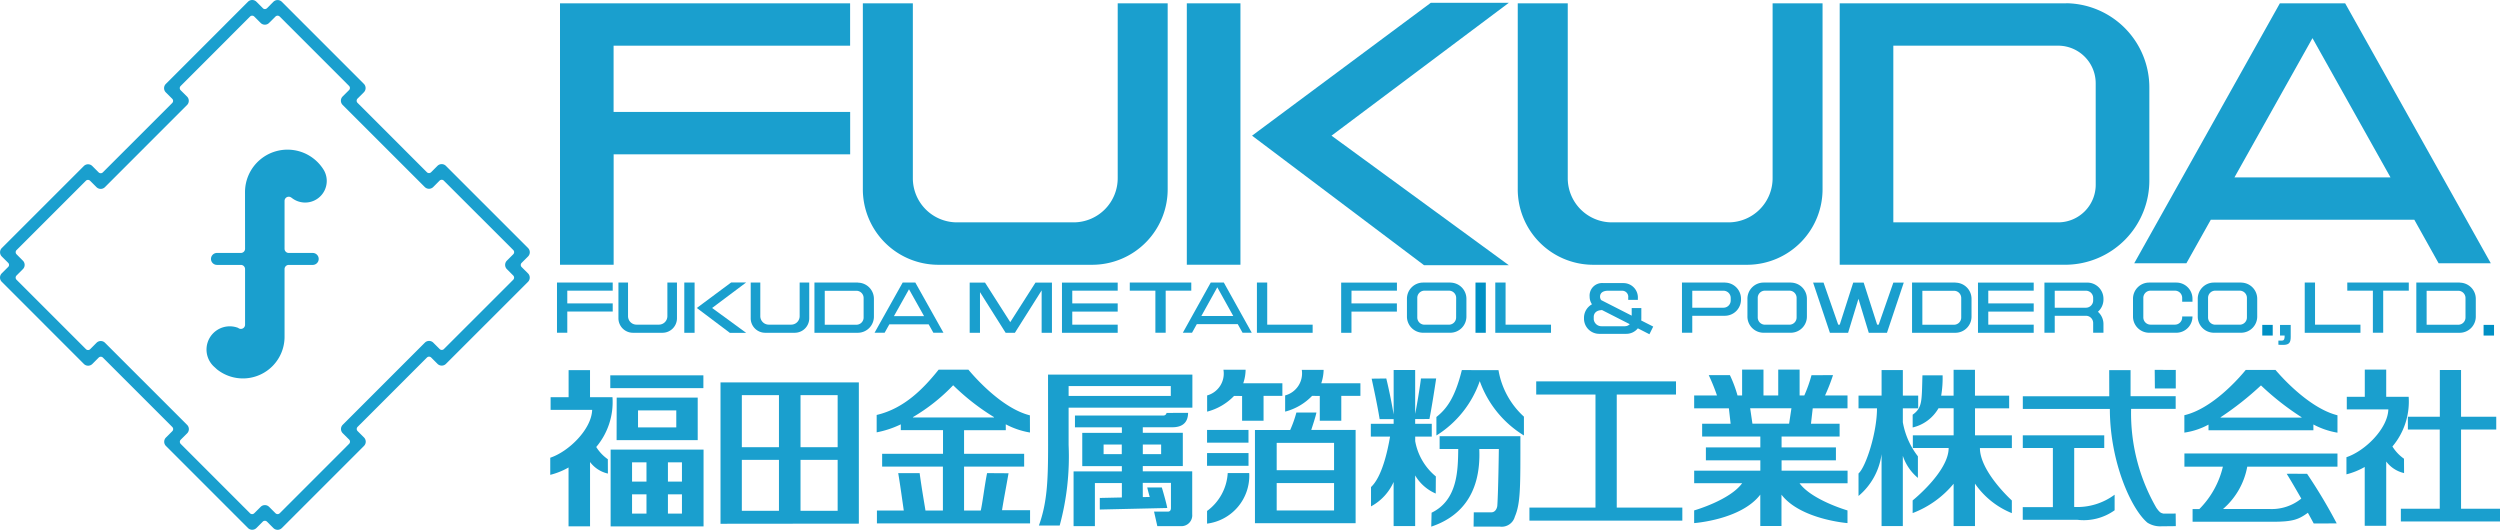
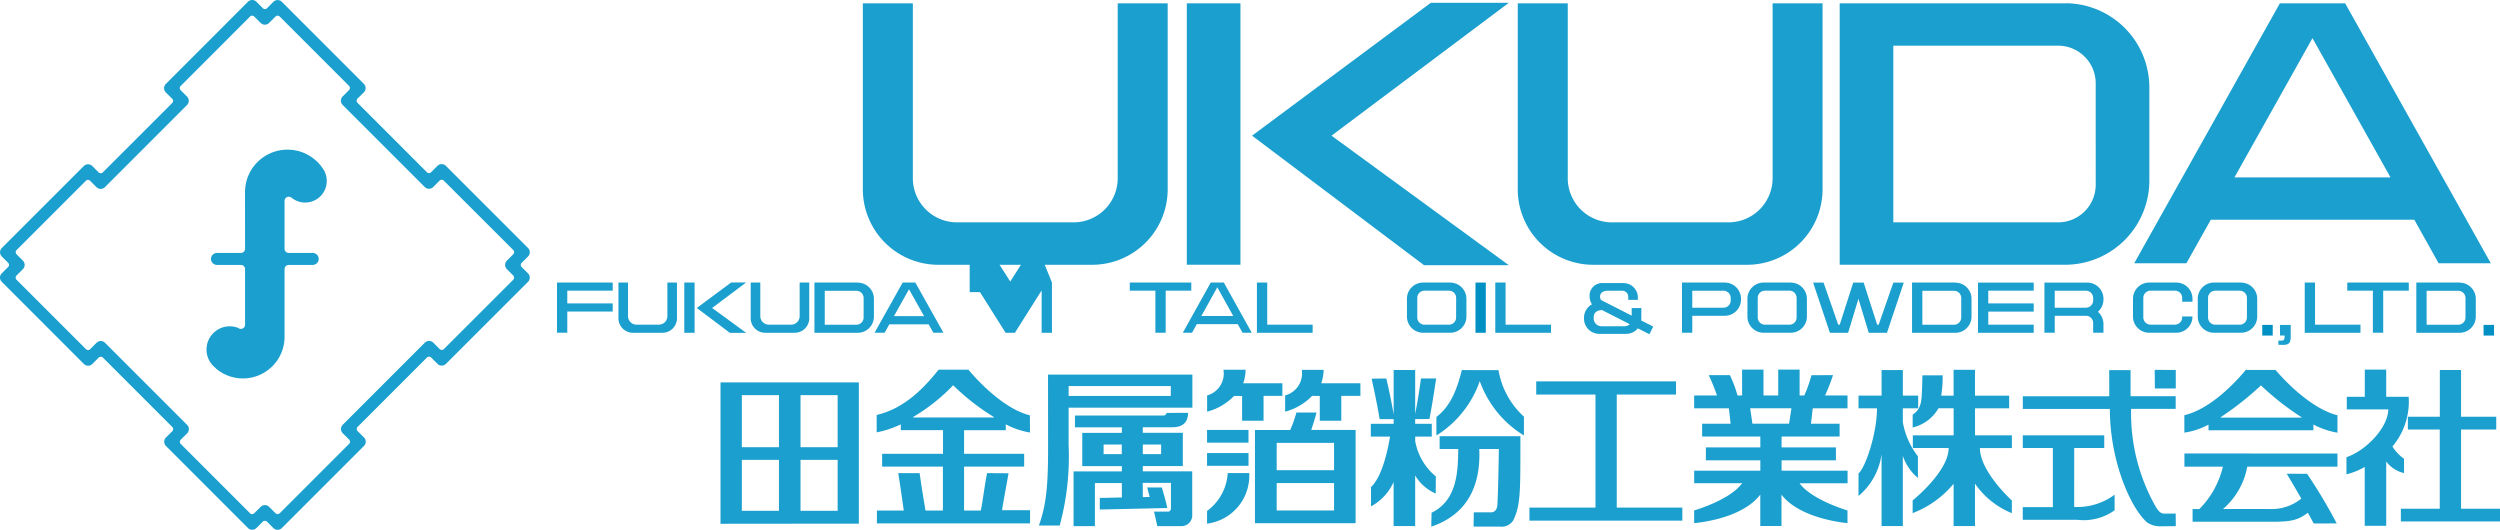
<svg xmlns="http://www.w3.org/2000/svg" id="グループ_16" data-name="グループ 16" width="230" height="48.742" viewBox="0 0 230 48.742">
  <defs>
    <clipPath id="clip-path">
      <rect id="長方形_20" data-name="長方形 20" width="230" height="48.742" fill="none" />
    </clipPath>
  </defs>
  <path id="パス_15" data-name="パス 15" d="M1084.99,25.566h4.8l-13.4-23.917h-6.006l-13.4,23.917h4.8l2.246-4.008h18.721Zm-18.785-7.9,7.179-12.812,7.179,12.812Z" transform="translate(-860.636 -1.345)" fill="#1a9fce" />
  <g id="グループ_15" data-name="グループ 15">
    <g id="グループ_14" data-name="グループ 14" clip-path="url(#clip-path)">
      <path id="パス_16" data-name="パス 16" d="M932.851,1.65H912.028V25.7h20.823a7.749,7.749,0,0,0,7.665-7.829v-8.4a7.749,7.749,0,0,0-7.665-7.829m2.731,16.659a3.461,3.461,0,0,1-3.425,3.5H916.962V5.546h15.193a3.461,3.461,0,0,1,3.425,3.5Z" transform="translate(-742.776 -1.344)" fill="#1a9fce" />
      <path id="パス_17" data-name="パス 17" d="M775.883,1.649V17.7a4.063,4.063,0,0,1-4.018,4.1h-10.81a4.063,4.063,0,0,1-4.019-4.106V1.649h-4.6V18.682a6.947,6.947,0,0,0,6.873,7.02h14.295a6.949,6.949,0,0,0,6.874-7.021V1.649Z" transform="translate(-612.803 -1.343)" fill="#1a9fce" />
      <path id="パス_18" data-name="パス 18" d="M601.672,13.624l16.313,11.917h-7.8L594.362,13.624,610.806,1.4h7.179ZM593.294,1.448H588.36V25.5h4.934Z" transform="translate(-479.173 -1.142)" fill="#1a9fce" />
      <path id="パス_19" data-name="パス 19" d="M451.214,1.649V17.7a4.062,4.062,0,0,1-4.019,4.1h-10.81a4.061,4.061,0,0,1-4.018-4.1V1.649h-4.6V18.682a6.948,6.948,0,0,0,6.875,7.02h14.295a6.946,6.946,0,0,0,6.874-7.02V1.649Z" transform="translate(-348.385 -1.343)" fill="#1a9fce" />
-       <path id="パス_20" data-name="パス 20" d="M282.53,5.546h21.76V1.65H277.6V25.7h4.935V15.541h21.76v-3.9H282.53Z" transform="translate(-226.08 -1.343)" fill="#1a9fce" />
      <rect id="長方形_17" data-name="長方形 17" width="0.961" height="0.982" transform="translate(228.49 29.889)" fill="#0090c4" />
      <path id="パス_21" data-name="パス 21" d="M1201.887,140.084h-4v4.62h4a1.488,1.488,0,0,0,1.472-1.5v-1.612a1.487,1.487,0,0,0-1.472-1.5m.525,3.2a.666.666,0,0,1-.658.672h-2.918v-3.124h2.918a.666.666,0,0,1,.658.672Z" transform="translate(-975.586 -114.088)" fill="#1a9fce" />
      <path id="パス_22" data-name="パス 22" d="M1163.664,140.084v.747h2.355V144.7h.949v-3.872h2.355v-.747Z" transform="translate(-947.714 -114.088)" fill="#1a9fce" />
      <path id="パス_23" data-name="パス 23" d="M1143.516,143.955h4.179v.749h-5.127v-4.62h.948Z" transform="translate(-930.533 -114.088)" fill="#1a9fce" />
      <path id="パス_24" data-name="パス 24" d="M1129.656,162.064v-.977h.985v1.092c0,.53-.145.733-.659.744-.093,0-.368,0-.475-.014v-.383h.333c.233,0,.24-.237.24-.422v-.039Z" transform="translate(-919.895 -131.193)" fill="#1a9fce" />
      <rect id="長方形_18" data-name="長方形 18" width="0.961" height="0.982" transform="translate(208.129 29.889)" fill="#0090c4" />
      <path id="パス_25" data-name="パス 25" d="M1093.533,140.084h-2.527a1.488,1.488,0,0,0-1.472,1.5V143.2a1.488,1.488,0,0,0,1.472,1.5h2.527a1.489,1.489,0,0,0,1.472-1.5v-1.612a1.488,1.488,0,0,0-1.472-1.5m.525,3.2a.665.665,0,0,1-.658.672h-2.261a.665.665,0,0,1-.657-.673V141.5a.664.664,0,0,1,.657-.671h2.261a.666.666,0,0,1,.658.672Z" transform="translate(-887.341 -114.088)" fill="#1a9fce" />
      <path id="パス_26" data-name="パス 26" d="M1061.962,143.283a.666.666,0,0,1-.658.672h-2.26a.665.665,0,0,1-.657-.673V141.5a.664.664,0,0,1,.657-.671h2.26a.666.666,0,0,1,.658.672v.347h.947v-.264a1.487,1.487,0,0,0-1.472-1.5h-2.527a1.488,1.488,0,0,0-1.473,1.5V143.2a1.487,1.487,0,0,0,1.473,1.5h2.527a1.488,1.488,0,0,0,1.472-1.5h-.947Z" transform="translate(-861.201 -114.088)" fill="#1a9fce" />
      <path id="パス_27" data-name="パス 27" d="M1018.95,141.638v-.051a1.487,1.487,0,0,0-1.472-1.5h-3.959V144.7h.948v-1.561h2.878a.666.666,0,0,1,.658.671v.89h.947V143.9a1.508,1.508,0,0,0-.51-1.129,1.5,1.5,0,0,0,.51-1.13m-4.483.756v-1.562h2.878a.666.666,0,0,1,.658.672v.218a.666.666,0,0,1-.658.672Z" transform="translate(-825.432 -114.088)" fill="#1a9fce" />
      <path id="パス_28" data-name="パス 28" d="M985.705,140.832v-.747h-5.127v4.62h5.127v-.747h-4.179v-1.2h4.179V142h-4.179v-1.172Z" transform="translate(-798.604 -114.088)" fill="#1a9fce" />
      <path id="パス_29" data-name="パス 29" d="M951.9,140.084h-4v4.62h4a1.488,1.488,0,0,0,1.472-1.5v-1.612a1.487,1.487,0,0,0-1.472-1.5m.525,3.2a.666.666,0,0,1-.658.672h-2.918v-3.124h2.918a.666.666,0,0,1,.658.672Z" transform="translate(-771.992 -114.088)" fill="#1a9fce" />
      <path id="パス_30" data-name="パス 30" d="M907.183,140.088l-1.546,4.619h-1.674l-.95-3.127-.952,3.127h-1.674l-1.546-4.619h.96l1.349,3.871h.143l1.24-3.871h.96l1.24,3.871h.143l1.349-3.871Z" transform="translate(-732.036 -114.091)" fill="#1a9fce" />
      <path id="パス_31" data-name="パス 31" d="M870.287,140.084H867.76a1.488,1.488,0,0,0-1.472,1.5V143.2a1.487,1.487,0,0,0,1.472,1.5h2.527a1.488,1.488,0,0,0,1.472-1.5v-1.612a1.487,1.487,0,0,0-1.472-1.5m.525,3.2a.665.665,0,0,1-.658.672h-2.26a.665.665,0,0,1-.658-.673V141.5a.665.665,0,0,1,.658-.671h2.26a.665.665,0,0,1,.658.672Z" transform="translate(-705.524 -114.088)" fill="#1a9fce" />
      <path id="パス_32" data-name="パス 32" d="M837.794,140.084h-3.959V144.7h.948v-1.561h3.011a1.489,1.489,0,0,0,1.472-1.5v-.051a1.487,1.487,0,0,0-1.472-1.5m.525,1.637a.665.665,0,0,1-.658.672h-2.878v-1.562h2.878a.665.665,0,0,1,.658.672Z" transform="translate(-679.094 -114.088)" fill="#1a9fce" />
      <path id="パス_33" data-name="パス 33" d="M790.557,143.77a1.111,1.111,0,0,0,.013-.178v-.965h-.887v.7l-2.811-1.433a.54.54,0,0,1-.1-.315c0-.412.375-.544.714-.544h1.344a.557.557,0,0,1,.533.629v.213l.887,0v-.135a1.326,1.326,0,0,0-1.3-1.41h-1.869a1.153,1.153,0,0,0-1.268,1.245,1.227,1.227,0,0,0,.217.705,1.41,1.41,0,0,0-.735,1.247v.065A1.4,1.4,0,0,0,786.682,145h2.509a1.361,1.361,0,0,0,1.058-.507l1.065.544.349-.705Zm-1.49.531h-2.16a.714.714,0,0,1-.716-.631v-.223c0-.347.243-.614.735-.629l0-.006-.006-.017.033.017,2.552,1.3a.607.607,0,0,1-.436.186" transform="translate(-639.567 -114.287)" fill="#1a9fce" />
      <path id="パス_34" data-name="パス 34" d="M742.219,143.955H746.4v.749h-5.127v-4.62h.948Z" transform="translate(-603.707 -114.088)" fill="#1a9fce" />
      <rect id="長方形_19" data-name="長方形 19" width="0.948" height="4.62" transform="translate(135.745 25.996)" fill="#0090c4" />
      <path id="パス_35" data-name="パス 35" d="M701.49,140.084h-2.527a1.488,1.488,0,0,0-1.472,1.5V143.2a1.487,1.487,0,0,0,1.472,1.5h2.527a1.489,1.489,0,0,0,1.472-1.5v-1.612a1.487,1.487,0,0,0-1.472-1.5m.525,3.2a.665.665,0,0,1-.658.672H699.1a.665.665,0,0,1-.658-.673V141.5a.665.665,0,0,1,.658-.671h2.261a.665.665,0,0,1,.658.672Z" transform="translate(-568.052 -114.088)" fill="#1a9fce" />
-       <path id="パス_36" data-name="パス 36" d="M665.852,140.832h4.179v-.747H664.9v4.62h.948v-1.952h4.179V142h-4.179Z" transform="translate(-541.513 -114.088)" fill="#1a9fce" />
      <path id="パス_37" data-name="パス 37" d="M624.062,143.955h4.179v.749h-5.127v-4.62h.948Z" transform="translate(-507.478 -114.088)" fill="#1a9fce" />
      <path id="パス_38" data-name="パス 38" d="M591.894,144.7h.846l-2.571-4.62h-1.2L586.4,144.7h.846l.44-.792h3.766Zm-3.79-1.541,1.467-2.64,1.467,2.64Z" transform="translate(-477.579 -114.088)" fill="#1a9fce" />
      <path id="パス_39" data-name="パス 39" d="M560.086,140.084v.747h2.355V144.7h.948v-3.872h2.355v-.747Z" transform="translate(-456.146 -114.088)" fill="#1a9fce" />
-       <path id="パス_40" data-name="パス 40" d="M531.592,140.832v-.747h-5.127v4.62h5.127v-.747h-4.179v-1.2h4.179V142h-4.179v-1.172Z" transform="translate(-428.764 -114.088)" fill="#1a9fce" />
-       <path id="パス_41" data-name="パス 41" d="M488.289,140.088v4.619h-.948v-3.9l-2.461,3.9h-.852l-2.359-3.738v3.738h-.948v-4.619h1.41l2.323,3.641,2.322-3.641Z" transform="translate(-391.51 -114.091)" fill="#1a9fce" />
+       <path id="パス_41" data-name="パス 41" d="M488.289,140.088v4.619h-.948v-3.9l-2.461,3.9h-.852l-2.359-3.738h-.948v-4.619h1.41l2.323,3.641,2.322-3.641Z" transform="translate(-391.51 -114.091)" fill="#1a9fce" />
      <path id="パス_42" data-name="パス 42" d="M438.971,144.7h.927l-2.589-4.62h-1.16l-2.589,4.62h.927l.434-.774h3.616Zm-3.629-1.526,1.387-2.474,1.387,2.474Z" transform="translate(-353.101 -114.088)" fill="#1a9fce" />
      <path id="パス_43" data-name="パス 43" d="M407.759,140.084h-4v4.62h4a1.488,1.488,0,0,0,1.472-1.5v-1.612a1.487,1.487,0,0,0-1.472-1.5m.525,3.2a.665.665,0,0,1-.658.672h-2.918v-3.124h2.918a.665.665,0,0,1,.658.672Z" transform="translate(-328.831 -114.088)" fill="#1a9fce" />
      <path id="パス_44" data-name="パス 44" d="M376.667,140.084v3.082a.78.78,0,0,1-.772.789h-2.076a.781.781,0,0,1-.772-.789v-3.082h-.883v3.271a1.334,1.334,0,0,0,1.32,1.348h2.745a1.334,1.334,0,0,0,1.32-1.348v-3.271Z" transform="translate(-303.099 -114.088)" fill="#1a9fce" />
      <path id="パス_45" data-name="パス 45" d="M340.183,144.661h-.948v-4.62h.948Zm4.742-4.629h-1.379l-3.159,2.347,3.04,2.289h1.5l-3.133-2.289Z" transform="translate(-276.28 -114.045)" fill="#1a9fce" />
      <path id="パス_46" data-name="パス 46" d="M311.091,140.084v3.082a.781.781,0,0,1-.772.789h-2.076a.78.78,0,0,1-.772-.789v-3.082h-.883v3.271a1.335,1.335,0,0,0,1.32,1.348h2.745a1.335,1.335,0,0,0,1.32-1.348v-3.271Z" transform="translate(-249.692 -114.088)" fill="#1a9fce" />
      <path id="パス_47" data-name="パス 47" d="M277.078,142h4.179v.749h-4.179V144.7h-.948v-4.62h5.127v.748h-4.179Z" transform="translate(-224.887 -114.087)" fill="#1a9fce" />
      <path id="パス_48" data-name="パス 48" d="M1171.835,183.252h1.951v4.3h3.238v1.179h-3.238v7.287h3.583v1.169h-9.121v-1.169h3.578v-7.287h-2.932v-1.179h2.94Zm-4.934,8.421a2.836,2.836,0,0,0,1.643,1.064l-.007-1.32a3.845,3.845,0,0,1-1.065-1.126,6.4,6.4,0,0,0,1.494-4.574H1166.9v-2.5h-1.97v2.5h-1.656v1.16h3.823c-.059,1.783-2.151,3.833-3.855,4.4v1.576a6.653,6.653,0,0,0,1.681-.678s0,5.413,0,5.413h1.978Z" transform="translate(-947.369 -149.214)" fill="#1a9fce" />
      <path id="パス_49" data-name="パス 49" d="M1096.977,191.075v1.211h-8.3a6.739,6.739,0,0,1-2.231,3.894s4.321,0,4.321,0a4.311,4.311,0,0,0,2.883-.96c-.489-.851-1-1.737-1.344-2.281,0-.006,1.874,0,1.875,0a47.871,47.871,0,0,1,2.727,4.565l-2.117.005s-.216-.405-.535-.984c-.837.6-1.34.825-3.194.825h-7.414v-1.169h.623a8.179,8.179,0,0,0,2.166-3.9h-3.541v-1.211Zm-3.3-3.306v-.031a24.956,24.956,0,0,1-3.738-2.931,28.3,28.3,0,0,1-3.714,2.931v.031Zm-8.564,1.163v-.519a6.585,6.585,0,0,1-2.222.737v-1.6c2.561-.6,5-3.372,5.646-4.165h2.74c.661.782,3.182,3.543,5.7,4.171v1.6a7.221,7.221,0,0,1-2.215-.754l0,.532Z" transform="translate(-881.93 -149.35)" fill="#1a9fce" />
      <path id="パス_50" data-name="パス 50" d="M1016.859,185.071h-1.922l-.016-1.713,1.938.01Zm-9.344,5.476h2.764v-1.168h-7.494v1.168h2.768v5.438h-2.772v1.168h5.027a4.888,4.888,0,0,0,3.425-.877v-1.433a5.769,5.769,0,0,1-3.72,1.128Zm3.225-4.762h-7.953v1.165h8.008c0,4.819,1.936,9.184,3.453,10.465a2.2,2.2,0,0,0,1.308.335l1.306-.014-.012-1.159s-1.135.019-1.165,0c-.112-.057-.234.022-.62-.541a17.413,17.413,0,0,1-2.315-9.089h4.1v-1.165h-4.15v-2.4h-1.966Z" transform="translate(-816.688 -149.331)" fill="#1a9fce" />
      <path id="パス_51" data-name="パス 51" d="M932.077,197.7h-1.966l0-3.893a9.07,9.07,0,0,1-3.769,2.7v-1.165s3.312-2.652,3.312-4.824h-3.295v-1.167h3.754v-2.485h-1.395a3.712,3.712,0,0,1-2.375,1.764v-1.174c.91-.644.829-1.286.9-3.624l1.855,0a9.771,9.771,0,0,1-.131,1.87h1.142v-2.38h1.966v2.38h3.145v1.167h-3.141v2.485h3.391v1.169l-2.939,0c0,2.172,2.936,4.824,2.936,4.824v1.165a7.557,7.557,0,0,1-3.391-2.715Zm-5.226-12H925.44v-2.351h-1.956V185.7h-2.122v1.169h1.7c0,2.244-1.023,5.391-1.7,5.994l0,2.069a6.057,6.057,0,0,0,2.12-3.848v6.62h1.956l0-6.467a4.483,4.483,0,0,0,1.387,2.034v-1.988a7.117,7.117,0,0,1-1.386-3.137v-1.277h1.412Z" transform="translate(-750.378 -149.303)" fill="#1a9fce" />
      <path id="パス_52" data-name="パス 52" d="M849.541,193.7c1.14,1.553,4.411,2.5,4.411,2.5v1.165s-4.326-.339-6.073-2.616v2.884H845.93l0-2.888c-1.769,2.318-6.085,2.619-6.085,2.619l0-1.165s3.292-.94,4.417-2.506h-4.415v-1.154h6.087v-.951h-5.009V190.4h5.009v-1h-5.354v-1.179H843.2l-.16-1.415h-3.194v-1.182h2.1a18.7,18.7,0,0,0-.758-1.871h1.946a11.451,11.451,0,0,1,.7,1.871h.423v-2.379h1.966v2.379h1.357v-2.379h1.967v2.379h.432a12.933,12.933,0,0,0,.662-1.866l1.979-.005a17.112,17.112,0,0,1-.733,1.871h2.067v1.182h-3.2l-.161,1.415h2.634V189.4h-5.339v1h5v1.188h-5v.951h6.072V193.7Zm-4.542-6.9.207,1.415h3.376l.213-1.415Z" transform="translate(-683.983 -149.24)" fill="#1a9fce" />
      <path id="パス_53" data-name="パス 53" d="M758.84,189.072H771.7v1.211h-5.451v10.4h6.034v1.2H758.216v-1.2h6.077v-10.4H758.84Z" transform="translate(-617.508 -153.985)" fill="#1a9fce" />
      <path id="パス_54" data-name="パス 54" d="M691.348,183.413a7.455,7.455,0,0,0,2.34,4.279v1.732a9.68,9.68,0,0,1-4.063-5v0a9.6,9.6,0,0,1-3.989,5v-1.7c.922-.734,1.7-1.73,2.341-4.316Zm-6.138,4.934v1.179h-1.525v.415a5.432,5.432,0,0,0,1.9,3.25l-.011,1.575a4.07,4.07,0,0,1-1.892-1.665v4.658H681.7V193.7a4.727,4.727,0,0,1-2.08,2.247v-1.778c1-.933,1.515-3.25,1.752-4.64h-1.769v-1.178h2.1v-4.954h1.979v4.954Zm-4.185-4.166c.224.909.5,2.21.75,3.737l-1.362,0c-.219-1.378-.593-3.053-.734-3.721Zm12.338,5.309c0,4.563.031,6.153-.51,7.4a1.252,1.252,0,0,1-1.364.92h-2.432l.017-1.316h1.613c.405,0,.54-.428.553-.619.092-1.327.141-5.209.141-5.209h-1.8c.187,4.392-1.994,6.336-4.419,7.144l.031-1.28c2.425-1.175,2.422-3.962,2.452-5.864h-1.713v-1.173Zm-9.781-1.577c.225-.974.57-3.146.632-3.733l1.4,0c-.09.615-.41,2.7-.62,3.73Z" transform="translate(-553.487 -149.36)" fill="#1a9fce" />
      <path id="パス_55" data-name="パス 55" d="M608.064,185.717a5.268,5.268,0,0,1-2.478,1.447l0-1.491a2.1,2.1,0,0,0,1.532-2.351l2.009,0a4.141,4.141,0,0,1-.217,1.231h3.6v1.16h-1.758V188h-1.979l0-2.281Zm-5.255,3.139h3.241a10.927,10.927,0,0,0,.571-1.607h1.843c-.07.375-.357,1.231-.476,1.6l4.082,0v8.583h-9.261Zm2,3.7h5.278V190.04h-5.278Zm0,3.7h5.278V193.74h-5.278Zm-3.922-10.537a5.27,5.27,0,0,1-2.478,1.447l0-1.491a2.088,2.088,0,0,0,1.5-2.366l2.04,0a4,4,0,0,1-.217,1.246h3.6v1.16H603.6V188l-1.974,0v-2.274Zm-2.484,3.132,3.811,0v1.172l-3.811,0Zm0,2.127h3.814v1.173H598.4Zm1.9,1.84a4.648,4.648,0,0,1-1.9,3.486l0,1.165a4.443,4.443,0,0,0,3.878-4.65Z" transform="translate(-487.353 -149.295)" fill="#1a9fce" />
      <path id="パス_56" data-name="パス 56" d="M526.75,189.233a.286.286,0,0,1-.321.238s-8.106,0-8.106,0v1.088s2.506,0,4.316,0v.511h-3.644v3.061h3.642v.485h-4.441v5.032h1.962v-3.964h2.481l0,1.327-2.031.045,0,1.066,6.207-.141c-.08-.464-.428-1.656-.5-1.888h-1.342c.007.031.1.429.23.874l-.638.009-.006-1.306h2.595v2.306c0,.169-.06.338-.285.338H525.6l.3,1.335h2.129a1,1,0,0,0,1.082-1.089V194.61h-4.548v-.485h3.683v-3.061h-3.682v-.511l2.722,0c1.32,0,1.437-.879,1.446-1.324Zm-4.12,3.795h-1.672v-.883h1.672Zm3.621,0h-1.686v-.883h1.686Zm-10.4-.827c0,3.253-.08,5.271-.846,7.393h1.913a24.148,24.148,0,0,0,.821-7.409v-3.437h11.387v-3.04H515.846Zm11.289-4.532h-9.4v-.906h9.4Z" transform="translate(-419.427 -151.245)" fill="#1a9fce" />
      <path id="パス_57" data-name="パス 57" d="M437.958,187.685v-.03a17.052,17.052,0,0,0,3.7-2.931,20.978,20.978,0,0,0,3.756,2.931v.03Zm8.539.632a7.281,7.281,0,0,0,2.227.755l-.007-1.58c-2.521-.627-5-3.413-5.657-4.2h-2.74c-1.352,1.688-3.136,3.568-5.7,4.165v1.6a9.018,9.018,0,0,0,2.221-.737v.535h3.883v2.176h-5.6v1.177h5.59v4.041H439.11c-.058-.4-.328-1.889-.536-3.437l-1.971-.005c.193,1.164.319,2.1.511,3.443l-2.47,0v1.182h14.089v-1.211h-2.58c.167-1.057.319-1.8.6-3.4l-1.975-.013c-.229,1.133-.436,2.854-.583,3.445h-1.534v-4.044h5.528v-1.177h-5.528V188.86H446.5Z" transform="translate(-353.967 -149.281)" fill="#1a9fce" />
      <path id="パス_58" data-name="パス 58" d="M357.19,202.582l12.727-.013V189.576H357.19Zm5.377-7.042h-3.415v-4.795h3.415Zm0,5.848h-3.415V196.7h3.415Zm5.4-5.848h-3.416v-4.795h3.416Zm0,5.848h-3.416V196.7h3.416Z" transform="translate(-290.903 -154.395)" fill="#1a9fce" />
-       <path id="パス_59" data-name="パス 59" d="M278.343,197.846h8.549v-7.062h-8.549Zm-1.894-5.921a2.835,2.835,0,0,0,1.643,1.064l-.007-1.32a3.851,3.851,0,0,1-1.066-1.126,6.411,6.411,0,0,0,1.494-4.583h-2.066v-2.491h-1.97v2.491h-1.656v1.17h3.823c-.059,1.783-2.151,3.833-3.855,4.4v1.576a6.655,6.655,0,0,0,1.682-.678s0,5.413,0,5.413h1.978Zm0,.031s-.127.069-.008.205m5.2,1.569h-1.327v-1.774h1.327Zm0,2.942h-1.327V194.9h1.327Zm3.263-2.942h-1.29v-1.774h1.29Zm0,2.942h-1.29V194.9h1.29Zm-6.593-11.545h8.565v-1.178h-8.565Zm.581,4.785h7.462V186H278.9Zm5.491-1.17h-3.52v-1.566h3.52Z" transform="translate(-222.165 -149.42)" fill="#1a9fce" />
      <path id="パス_60" data-name="パス 60" d="M24.563,47.992a.275.275,0,0,0-.389,0l-.583.585a.551.551,0,0,1-.778,0L15.268,41.03a.55.55,0,0,1,0-.778l.582-.582a.275.275,0,0,0,0-.389L9.468,32.9a.275.275,0,0,0-.389,0l-.583.584a.55.55,0,0,1-.778,0L.162,25.925a.55.55,0,0,1,0-.778l.589-.587a.254.254,0,0,0,.081-.186v0a.274.274,0,0,0-.081-.194l-.585-.582a.551.551,0,0,1,0-.778l7.547-7.545a.55.55,0,0,1,.778,0l.582.582a.275.275,0,0,0,.389,0l6.382-6.381a.275.275,0,0,0,0-.389L15.256,8.5a.55.55,0,0,1,0-.778L22.814.161a.55.55,0,0,1,.778,0l.591.593a.255.255,0,0,0,.186.081h0a.278.278,0,0,0,.2-.084l.582-.585a.55.55,0,0,1,.778,0l7.545,7.547a.55.55,0,0,1,0,.778l-.582.582a.275.275,0,0,0,0,.389l6.381,6.382a.275.275,0,0,0,.389,0l.583-.584a.55.55,0,0,1,.778,0l7.557,7.558a.55.55,0,0,1,0,.778l-.589.587,0,0a.272.272,0,0,0,0,.387l.585.582a.55.55,0,0,1,0,.778l-7.548,7.545a.55.55,0,0,1-.778,0l-.582-.582a.275.275,0,0,0-.389,0L32.9,39.271a.275.275,0,0,0,0,.389l.587.586a.55.55,0,0,1,0,.778l-7.558,7.557a.55.55,0,0,1-.778,0Zm-.583-1.361a.55.55,0,0,1,.778,0l.588.587a.275.275,0,0,0,.389,0L32.12,40.83a.276.276,0,0,0,0-.389l-.588-.584a.55.55,0,0,1,0-.778l7.553-7.553a.55.55,0,0,1,.778,0l.587.586a.275.275,0,0,0,.389,0l6.378-6.376a.276.276,0,0,0,0-.389l-.584-.587a.548.548,0,0,1-.161-.389v0a.549.549,0,0,1,.161-.391l.587-.588a.275.275,0,0,0,0-.389L40.83,16.619a.275.275,0,0,0-.389,0l-.584.588a.551.551,0,0,1-.778,0L31.523,9.653a.55.55,0,0,1,0-.778l.588-.585a.274.274,0,0,0,0-.389L25.734,1.523a.275.275,0,0,0-.389,0l-.59.587a.547.547,0,0,1-.386.161h0a.549.549,0,0,1-.389-.161l-.588-.587a.275.275,0,0,0-.389,0L16.619,7.912a.275.275,0,0,0,0,.389l.588.584a.55.55,0,0,1,0,.778L9.654,17.217a.55.55,0,0,1-.778,0l-.587-.586a.275.275,0,0,0-.389,0L1.523,23.007a.275.275,0,0,0,0,.389l.584.587a.548.548,0,0,1,.161.386h0a.549.549,0,0,1-.161.391l-.587.588a.275.275,0,0,0,0,.389l6.388,6.386a.275.275,0,0,0,.389,0l.585-.588a.551.551,0,0,1,.778,0l7.555,7.555a.55.55,0,0,1,0,.778l-.588.585a.275.275,0,0,0,0,.389L23,47.219a.275.275,0,0,0,.389,0ZM21.905,30.164a2.138,2.138,0,0,0-2.161,3.617l.207.191a3.83,3.83,0,0,0,6.228-2.986l0-6.229a.385.385,0,0,1,.385-.385l2.206,0a.55.55,0,1,0,0-1.1l-2.206,0a.385.385,0,0,1-.385-.385V18.484a.385.385,0,0,1,.635-.293l.009,0a1.987,1.987,0,0,0,3.031-2.427l-.031-.063a3.909,3.909,0,0,0-7.282,1.975l.005,5.21a.385.385,0,0,1-.385.385l-2.2,0a.55.55,0,0,0,0,1.1l2.2,0a.385.385,0,0,1,.385.385v5.118a.385.385,0,0,1-.385.385h0a.383.383,0,0,1-.232-.078" transform="translate(0 0)" fill="#1a9fce" />
    </g>
  </g>
</svg>